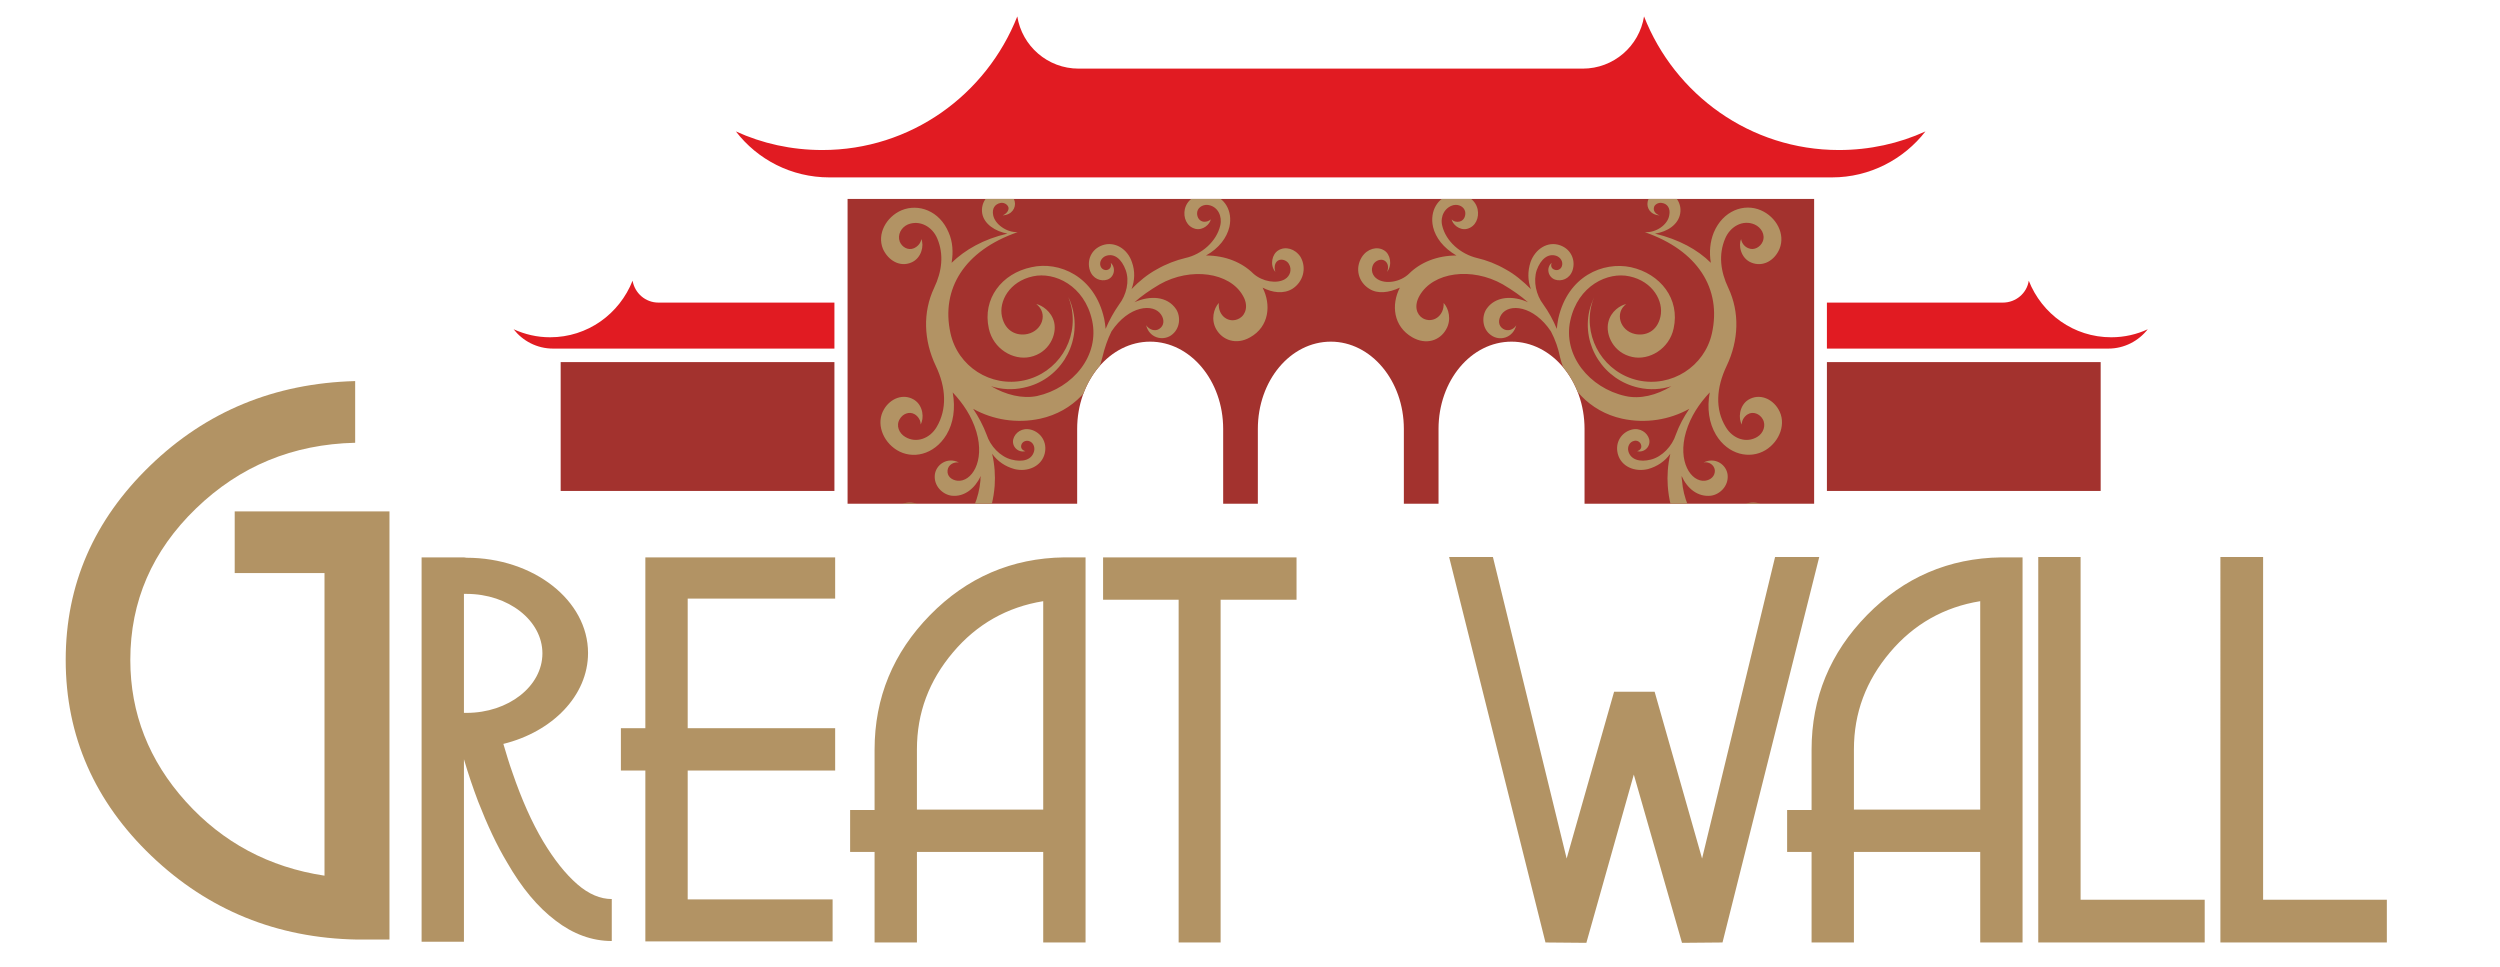
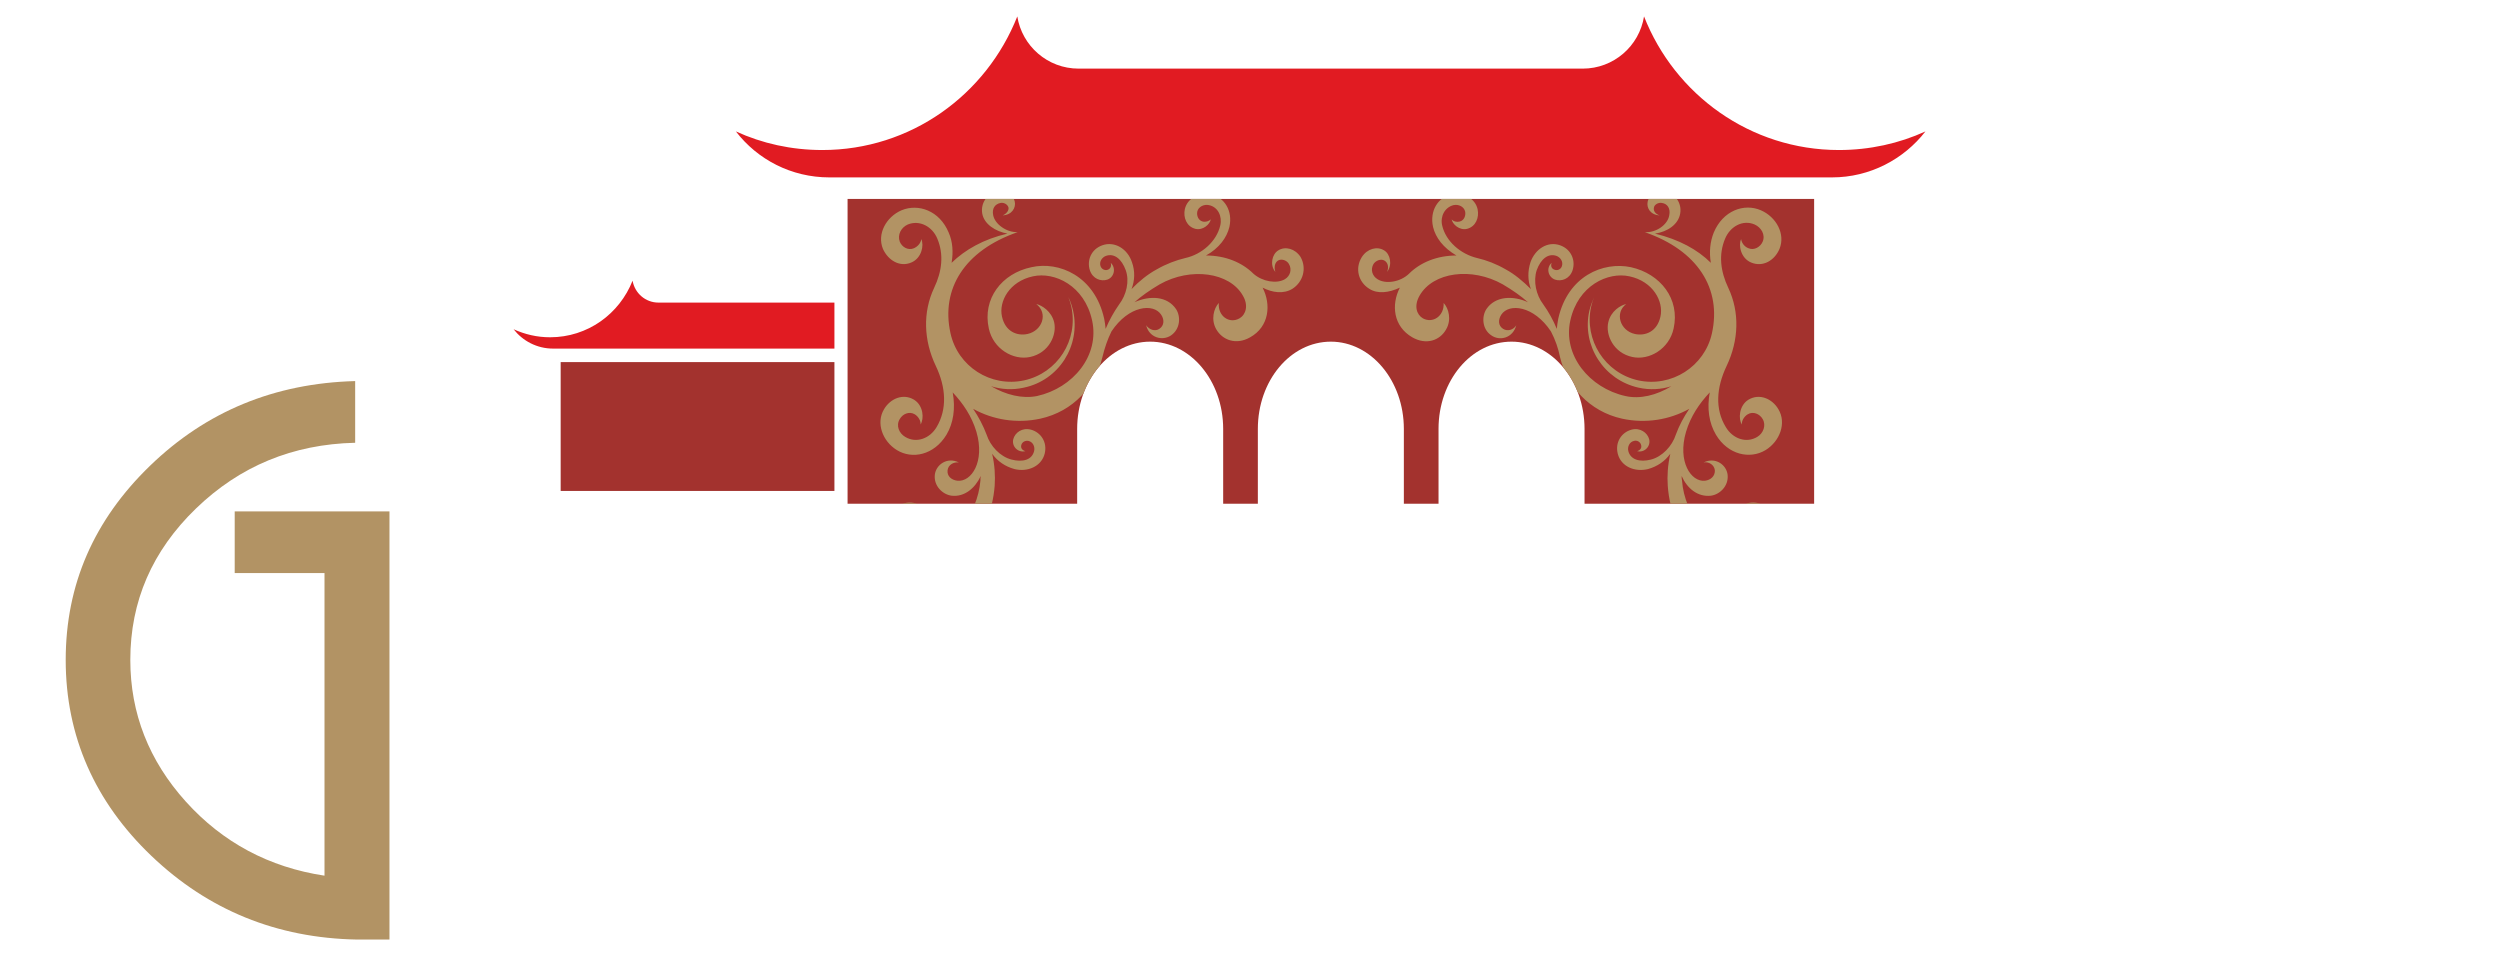
<svg xmlns="http://www.w3.org/2000/svg" xmlns:xlink="http://www.w3.org/1999/xlink" version="1.1" id="Layer_1" x="0px" y="0px" viewBox="0 0 684.9 264.9" style="enable-background:new 0 0 684.9 264.9;" xml:space="preserve">
  <style type="text/css">
	.st0{fill:#E11B22;}
	.st1{fill:#C1A67F;}
	.st2{fill:#B29364;}
	.st3{fill:#A3322E;}
	.st4{clip-path:url(#SVGID_00000157987431488953533970000001490998246659957161_);fill:#B29364;}
</style>
  <g>
    <path class="st0" d="M450.4,4.5c8.4,21.4,29.1,36.6,53.4,36.6c8.4,0,16.5-1.8,23.7-5.1c-5.9,7.6-15.2,12.6-25.6,12.6H227.2   c-10.4,0-19.7-4.9-25.6-12.6c7.2,3.3,15.2,5.1,23.7,5.1c24.2,0,44.9-15.1,53.4-36.6c1.3,8.1,8.3,14.3,16.8,14.3h138.1   C442.1,18.8,449.1,12.6,450.4,4.5z" />
    <path class="st1" d="M104.4,180.6L104.4,180.6L104.4,180.6z" />
    <path class="st2" d="M106.8,257.4h-4.4h-4.6c-22-0.4-40.8-8.1-56.3-22.9S18,201.7,18,180.8c0-20.6,7.7-38.3,23.1-53.2   s34.1-22.6,56.2-23.2v16.9c-17.1,0.4-31.6,6.4-43.6,18c-12,11.6-18,25.4-18,41.5c0,14.6,5.1,27.6,15.2,38.8   c10.1,11.2,22.8,18,38,20.3v-82.9H64.3v-16.9h42.4V257.4z" />
-     <rect x="500.5" y="99.2" class="st3" width="75" height="35.3" />
-     <path class="st0" d="M555.8,76.9c3.6,9.1,12.3,15.5,22.6,15.5c3.6,0,7-0.8,10-2.2c-2.5,3.2-6.4,5.3-10.8,5.3h-77.1V82.9h48.2   C552.3,82.9,555.3,80.3,555.8,76.9z" />
    <path class="st0" d="M228.6,95.5h-77.1c-4.4,0-8.3-2.1-10.8-5.3c3.1,1.4,6.4,2.2,10,2.2c10.3,0,19-6.4,22.6-15.5   c0.6,3.4,3.5,6,7.1,6h48.2V95.5z" />
    <rect x="153.6" y="99.2" class="st3" width="75" height="35.3" />
    <path class="st3" d="M232.1,54.5H497v83.5h-62.9v-20.5c0-13.2-9-23.9-20-23.9c-11.1,0-20,10.7-20,23.9v20.5h-9.5v-20.5   c0-13.2-9-23.9-20-23.9c-11.1,0-20,10.7-20,23.9v20.5h-9.5v-20.5c0-13.2-9-23.9-20-23.9s-20,10.7-20,23.9v20.5h-62.9V54.5z" />
    <g>
      <defs>
        <path id="SVGID_1_" d="M232.1,54.5H497v83.5h-62.9v-20.5c0-13.2-9-23.9-20-23.9c-11.1,0-20,10.7-20,23.9v20.5h-9.5v-20.5     c0-13.2-9-23.9-20-23.9c-11.1,0-20,10.7-20,23.9v20.5h-9.5v-20.5c0-13.2-9-23.9-20-23.9s-20,10.7-20,23.9v20.5h-62.9V54.5z" />
      </defs>
      <clipPath id="SVGID_00000103229109671110631000000012075922757753076640_">
        <use xlink:href="#SVGID_1_" style="overflow:visible;" />
      </clipPath>
      <path style="clip-path:url(#SVGID_00000103229109671110631000000012075922757753076640_);fill:#B29364;" d="M354.1,79.1    c-2.4,1.5-5.5,1.1-8.2-0.3c2.4,4.7,1.8,10.7-3.4,13.6c-3.8,2.2-7.6,0.8-9.3-2.2c-1.5-2.6-0.7-5.7,0.7-7.2c-0.3,3.7,3,5.8,5.7,4.2    c1.7-1,2.5-3.5,0.9-6.2c-3.6-6.4-14.3-7.9-22.8-3.1c-2.7,1.6-5,3.2-6.9,4.9c4.2-1.9,9-1.7,11.4,1.9c1.3,2,1.2,5.4-1.4,7.2    c-2.4,1.6-6,0.6-6.8-2.8c0.8,1.2,2.4,1.8,3.6,1c1.4-0.9,1.4-2.6,0.5-3.9c-2.1-3.2-8.9-2.5-13.6,4.6c-1.1,2.2-1.9,4.6-2.5,7.1    c-1.9,7.9-7.9,14.8-17,16.8c-6.5,1.4-13,0.3-18.4-2.7c1.5,2.2,2.8,4.7,3.7,7.1c1,3.1,3.7,6,6.8,6.8c3.1,0.8,5.6,0.1,6.2-2.3    c0.3-1.2-0.3-2.5-1.5-2.8c-0.9-0.2-1.8,0.3-2,1.1c-0.2,0.7,0.1,1.4,1.1,1.7c-2,0.5-3.8-1.3-3.3-3.3c0.5-1.8,2.4-3.2,4.8-2.6    c2.7,0.7,4.6,3.4,3.8,6.6c-0.9,3.5-4.7,5.1-8.3,4.2c-2.5-0.7-4.6-2.1-6.1-4.2c0.7,3,0.9,6,0.7,8.8c-1.1,14.1-10.6,22.3-19.8,21.6    c-5.5-0.4-10.5-4.3-10-10.5c0.3-4.4,3.5-6.7,7-6.5c2.9,0.2,5.1,2.6,5.6,4.6c-2.9-2.3-6.4-0.7-6.7,2.3c-0.1,2,1.5,4,4.7,4.2    c7.4,0.6,14.5-7.5,15.3-17.2c0-0.4,0-0.8,0.1-1.2c-1.6,3.4-4.5,5.8-8,5.4c-2.4-0.3-4.9-2.6-4.6-5.7c0.3-2.8,3.4-5,6.6-3.4    c-1.4-0.2-2.9,0.6-3.1,2.1c-0.2,1.6,1,2.7,2.7,2.9c3.8,0.4,7.6-5.2,5.2-13.4c-1.3-4.3-3.6-7.7-6.5-10.8c0.8,4.4,0.2,8.4-1.7,11.6    c-3.4,5.6-9.4,6.8-13.6,4.2c-3.9-2.4-5.8-7.4-3.5-11.2c1.7-2.9,5.2-4.4,8.2-2.6c2.6,1.6,2.8,5.2,1.8,6.8c0.1-1-0.6-2.2-1.6-2.8    c-1.5-0.9-3.3-0.1-4.1,1.3c-1.1,1.8-0.2,3.9,1.5,4.9c3,1.8,6.7,0.5,8.6-2.7c2.9-4.9,2.6-10.8-0.2-16.7c-3.4-7.1-3.6-14.8-0.5-21.4    c2.2-4.6,2.7-9.2,0.9-13.5c-1.4-3.4-4.9-5.2-8.1-3.9c-1.8,0.8-2.9,2.8-2.2,4.7c0.6,1.5,2.3,2.5,3.9,1.8c1.1-0.5,1.9-1.5,2-2.5    c0.8,1.7,0.1,5.2-2.7,6.4c-3.2,1.4-6.4-0.6-7.8-3.7c-1.7-4.1,0.9-8.8,5.1-10.6c4.6-1.9,10.4,0.1,12.9,6.1c1.1,2.5,1.3,5.3,0.8,8.3    c3.7-3.6,8.8-6.5,15.3-8c-3.3-0.6-6.4-2.6-6.9-5.5c-0.5-2.8,1.3-5.6,4.4-6.1c2.3-0.4,4.1,1,4.5,2.8c0.4,1.7-0.8,3.7-3.3,3.8    c1-0.4,1.7-1.3,1.6-2.1c-0.2-0.9-1.3-1.5-2.2-1.3c-1.5,0.3-2.4,1.5-2,3.4c0.5,2.4,3.6,4.7,6.7,4.6c-14.5,5-21.1,15.5-18.4,27.7    c2,9.1,11,14.9,20.2,12.9c9.1-2,14.9-11,12.9-20.2c-0.2-0.9-0.5-1.8-0.8-2.6c0.6,1.2,1,2.5,1.3,3.8c2.1,9.5-3.9,19-13.5,21    c-3.1,0.7-6.2,0.5-9-0.4c4.1,2.4,8.6,3.5,12.6,2.7c9.9-2.2,17.2-11.1,15.1-20.7c-2.1-9.6-10.3-13.4-16.2-12.1    c-6.5,1.4-9.4,6.9-8.5,11c0.9,4.2,4.2,5.4,7,4.8c4.1-0.9,5.7-5.7,2.4-8.2c1.5,0.3,4.2,2,4.9,5c0.8,3.4-1.4,8.4-6.6,9.5    c-4.6,1-10.1-2.2-11.3-7.8c-1.8-8.1,3.5-15.1,11.7-16.8c7.5-1.7,17.3,2.4,19.9,14.1c0.2,0.9,0.3,1.8,0.4,2.8    c1-2.4,2.3-4.7,3.7-6.7c2-2.6,2.9-6.4,1.8-9.4c-1.1-3-3.1-4.7-5.4-3.9c-1.1,0.4-1.9,1.6-1.5,2.8c0.3,0.9,1.3,1.3,2,1    c0.6-0.2,1.1-0.9,0.8-1.9c1.5,1.4,1,3.9-0.9,4.6c-1.8,0.6-4-0.2-4.8-2.5c-0.9-2.7,0.3-5.8,3.4-6.9c3.4-1.2,6.9,1,8.1,4.6    c0.9,2.5,0.8,5-0.1,7.4c2.1-2.2,4.5-4.1,6.9-5.4c2.6-1.5,5.3-2.5,7.8-3.1c4.6-1,8.6-4.6,9.6-8.9c0.6-2.5-0.6-5.1-3.1-5.6    c-1.3-0.3-2.9,0.4-3.2,1.8c-0.2,1.1,0.3,2.4,1.5,2.7c0.8,0.2,1.7-0.1,2.2-0.6c-0.2,1.3-2.1,3.1-4.2,2.6c-2.4-0.6-3.4-3.1-2.9-5.4    c0.7-3.1,4.1-4.7,7.3-4c3.5,0.8,5.9,4.4,4.9,8.9c-0.7,2.9-2.8,5.8-6.4,7.8c5.3,0,9.9,1.9,13,5c2.5,2.2,6.4,2.8,8.6,1.5    c1.5-0.9,2-2.7,1.1-4.2c-0.6-1-2-1.5-3-0.9c-0.9,0.6-1.1,1.9-0.7,3.1c-1.6-1.9-0.9-4.9,0.8-5.9c1.9-1.2,4.6-0.5,6.1,1.8    C358.1,73.6,356.9,77.3,354.1,79.1z M375.1,79.1c-2.9-1.8-4-5.5-2-8.7c1.5-2.3,4.2-3,6.1-1.8c1.7,1,2.3,4,0.8,5.9    c0.5-1.2,0.3-2.5-0.7-3.1c-1-0.6-2.4,0-3,0.9c-0.9,1.5-0.4,3.3,1.1,4.2c2.2,1.4,6.2,0.8,8.6-1.5c3.1-3.1,7.7-5,13-5    c-3.6-2.1-5.7-4.9-6.4-7.8c-1-4.5,1.4-8.1,4.9-8.9c3.2-0.7,6.6,0.9,7.3,4c0.5,2.3-0.5,4.8-2.9,5.4c-2.1,0.5-4-1.3-4.2-2.6    c0.5,0.6,1.4,0.8,2.2,0.6c1.2-0.3,1.7-1.6,1.5-2.7c-0.3-1.4-1.8-2.1-3.2-1.8c-2.4,0.6-3.7,3.1-3.1,5.6c1,4.3,5,7.8,9.6,8.9    c2.6,0.6,5.2,1.6,7.8,3.1c2.4,1.3,4.7,3.2,6.9,5.4c-0.9-2.4-0.9-4.9-0.1-7.4c1.3-3.6,4.7-5.8,8.1-4.6c3.1,1.1,4.3,4.2,3.4,6.9    c-0.8,2.3-3,3.1-4.8,2.5c-1.9-0.7-2.5-3.2-0.9-4.6c-0.4,1,0.1,1.7,0.8,1.9c0.8,0.3,1.7-0.1,2-1c0.4-1.2-0.4-2.4-1.5-2.8    c-2.3-0.8-4.3,0.9-5.4,3.9c-1,3-0.2,6.8,1.8,9.4c1.5,2.1,2.7,4.3,3.7,6.7c0.1-0.9,0.2-1.9,0.4-2.8c2.6-11.7,12.3-15.7,19.9-14.1    c8.1,1.8,13.5,8.7,11.7,16.8c-1.2,5.6-6.7,8.8-11.3,7.8c-5.2-1.1-7.4-6.1-6.6-9.5c0.7-3.1,3.4-4.7,4.9-5c-3.2,2.4-1.7,7.3,2.4,8.2    c2.8,0.6,6.1-0.6,7-4.8c0.9-4.1-2-9.6-8.5-11c-5.9-1.3-14.1,2.5-16.2,12.1c-2.1,9.5,5.2,18.5,15.1,20.7c4,0.9,8.5-0.2,12.6-2.7    c-2.8,0.9-5.9,1.1-9,0.4c-9.5-2.1-15.6-11.5-13.5-21c0.3-1.3,0.8-2.6,1.3-3.8c-0.3,0.8-0.6,1.7-0.8,2.6c-2,9.1,3.8,18.2,12.9,20.2    c9.1,2,18.2-3.8,20.2-12.9c2.7-12.2-3.9-22.7-18.4-27.7c3.2,0.2,6.3-2.1,6.7-4.6c0.4-1.9-0.5-3.2-2-3.4c-0.9-0.2-2.1,0.4-2.2,1.3    c-0.2,0.9,0.5,1.8,1.6,2.1c-2.5-0.1-3.7-2-3.3-3.8c0.4-1.8,2.2-3.2,4.5-2.8c3.1,0.5,4.9,3.3,4.4,6.1c-0.5,3-3.5,5-6.9,5.5    c6.6,1.6,11.7,4.4,15.3,8c-0.5-3-0.2-5.8,0.8-8.3c2.5-6,8.3-8.1,12.9-6.1c4.2,1.8,6.8,6.5,5.1,10.6c-1.3,3.1-4.5,5.1-7.8,3.7    c-2.8-1.2-3.5-4.7-2.7-6.4c0.1,1,0.9,2.1,2,2.5c1.6,0.7,3.3-0.4,3.9-1.8c0.8-1.9-0.4-3.9-2.2-4.7c-3.2-1.4-6.7,0.5-8.1,3.9    c-1.8,4.3-1.3,8.9,0.9,13.5c3.1,6.6,2.9,14.3-0.5,21.4c-2.8,5.9-3.2,11.8-0.2,16.7c1.9,3.2,5.6,4.5,8.6,2.7c1.7-1,2.5-3.2,1.5-4.9    c-0.8-1.4-2.6-2.2-4.1-1.3c-1,0.6-1.7,1.8-1.6,2.8c-1-1.5-0.8-5.2,1.8-6.8c3-1.8,6.5-0.3,8.2,2.6c2.3,3.8,0.4,8.8-3.5,11.2    c-4.3,2.6-10.3,1.3-13.6-4.2c-1.9-3.2-2.5-7.2-1.7-11.6c-2.9,3.1-5.2,6.5-6.5,10.8c-2.4,8.2,1.4,13.8,5.2,13.4    c1.6-0.2,2.8-1.3,2.7-2.9c-0.2-1.5-1.7-2.4-3.1-2.1c3.2-1.6,6.3,0.6,6.6,3.4c0.3,3.1-2.2,5.4-4.6,5.7c-3.6,0.4-6.5-2-8-5.4    c0,0.4,0,0.8,0.1,1.2c0.7,9.7,7.9,17.8,15.3,17.2c3.2-0.2,4.8-2.3,4.7-4.2c-0.2-3.1-3.8-4.6-6.7-2.3c0.5-2,2.6-4.3,5.6-4.6    c3.5-0.3,6.7,2.1,7,6.5c0.5,6.2-4.5,10.1-10,10.5c-9.2,0.7-18.8-7.5-19.8-21.6c-0.2-2.7,0-5.7,0.7-8.8c-1.5,2.1-3.6,3.5-6.1,4.2    c-3.7,0.9-7.4-0.7-8.3-4.2c-0.8-3.2,1.1-5.9,3.8-6.6c2.3-0.6,4.3,0.8,4.8,2.6c0.5,2-1.3,3.8-3.3,3.3c1-0.3,1.3-1,1.1-1.7    c-0.2-0.8-1.1-1.4-2-1.1c-1.2,0.3-1.8,1.6-1.5,2.8c0.6,2.3,3.1,3.1,6.2,2.3c3.1-0.8,5.8-3.7,6.8-6.8c0.9-2.5,2.2-4.9,3.7-7.1    c-5.4,3-11.9,4.1-18.4,2.7c-9.1-2-15.1-9-17-16.8c-0.5-2.5-1.3-4.8-2.5-7.1c-4.7-7.1-11.5-7.8-13.6-4.6c-0.9,1.4-0.9,3,0.5,3.9    c1.3,0.8,2.9,0.2,3.6-1c-0.9,3.5-4.5,4.4-6.8,2.8c-2.6-1.7-2.7-5.2-1.4-7.2c2.4-3.6,7.3-3.8,11.4-1.9c-1.9-1.7-4.2-3.3-6.9-4.9    c-8.5-4.8-19.1-3.4-22.8,3.1c-1.6,2.8-0.8,5.2,0.9,6.2c2.7,1.5,5.9-0.6,5.7-4.2c1.4,1.5,2.2,4.6,0.7,7.2c-1.7,3.1-5.5,4.4-9.3,2.2    c-5.2-3-5.8-8.9-3.4-13.6C380.5,80.2,377.4,80.6,375.1,79.1z" />
    </g>
-     <path class="st2" d="M604,258.2h-45.6V152.6h11.6v93.9H604V258.2z M542.5,221.9v-57.2c-9.9,1.6-18.2,6.3-24.7,14   c-6.6,7.8-9.9,16.6-9.9,26.6v8.3v8.2H542.5z M554,258.2h-11.5v-24.8h-34.6v24.8h-11.6v-24.8h-6.7v-11.5h6.7v-8.2v-8.3   c0-14.3,5.1-26.6,15.2-36.9c10.1-10.3,22.4-15.6,36.7-15.8h3h2.9v52.8V258.2z M498.4,152.6l-26.5,105.6l-11.1,0.1l-13.2-46.1   l-13,46.1l-11.2-0.1L397,152.6H409l20.2,82.6l13-45.7h11.1l13,45.7l20-82.6H498.4z M355.1,164.3h-20.7v93.9h-11.5v-93.9h-20.7   v-11.6h53V164.3z M285.8,221.9v-57.2c-9.9,1.6-18.2,6.3-24.7,14c-6.6,7.8-9.9,16.6-9.9,26.6v8.3v8.2H285.8z M297.3,258.2h-11.5   v-24.8h-34.6v24.8h-11.6v-24.8h-6.7v-11.5h6.7v-8.2v-8.3c0-14.3,5.1-26.6,15.2-36.9c10.1-10.3,22.4-15.6,36.7-15.8h3h2.9v52.8   V258.2z M228.8,211.1h-40.4v35.3h39.7v11.5h-51.3v-46.8h-6.7v-11.6h6.7v-46.8h52V164h-40.4v35.5h40.4V211.1z M653.9,258.2h-45.6   V152.6H620v93.9h33.9V258.2z M131,219.6c-1.4-3.7-2.7-7.5-3.9-11.6V258h-11.6V152.7h11.6l0.7,0.1c18.4,0,33.3,11.7,33.3,26.1   c0,11.7-9.8,21.6-23.2,24.9c0.8,2.7,1.6,5.4,2.5,7.9c2.5,7.3,5.3,13.6,8.4,18.8c3,5,6.1,8.9,9.3,11.7c3.2,2.8,6.4,4.1,9.5,4.1v11.5   c-5.4,0-10.6-1.9-15.4-5.6c-4.9-3.7-9.3-9-13.2-15.8C136.1,231.6,133.5,226,131,219.6z M127.1,195.3l0.7,0   c11.5,0,20.8-7.3,20.8-16.3s-9.3-16.3-20.8-16.3l-0.7,0V195.3z" />
  </g>
</svg>